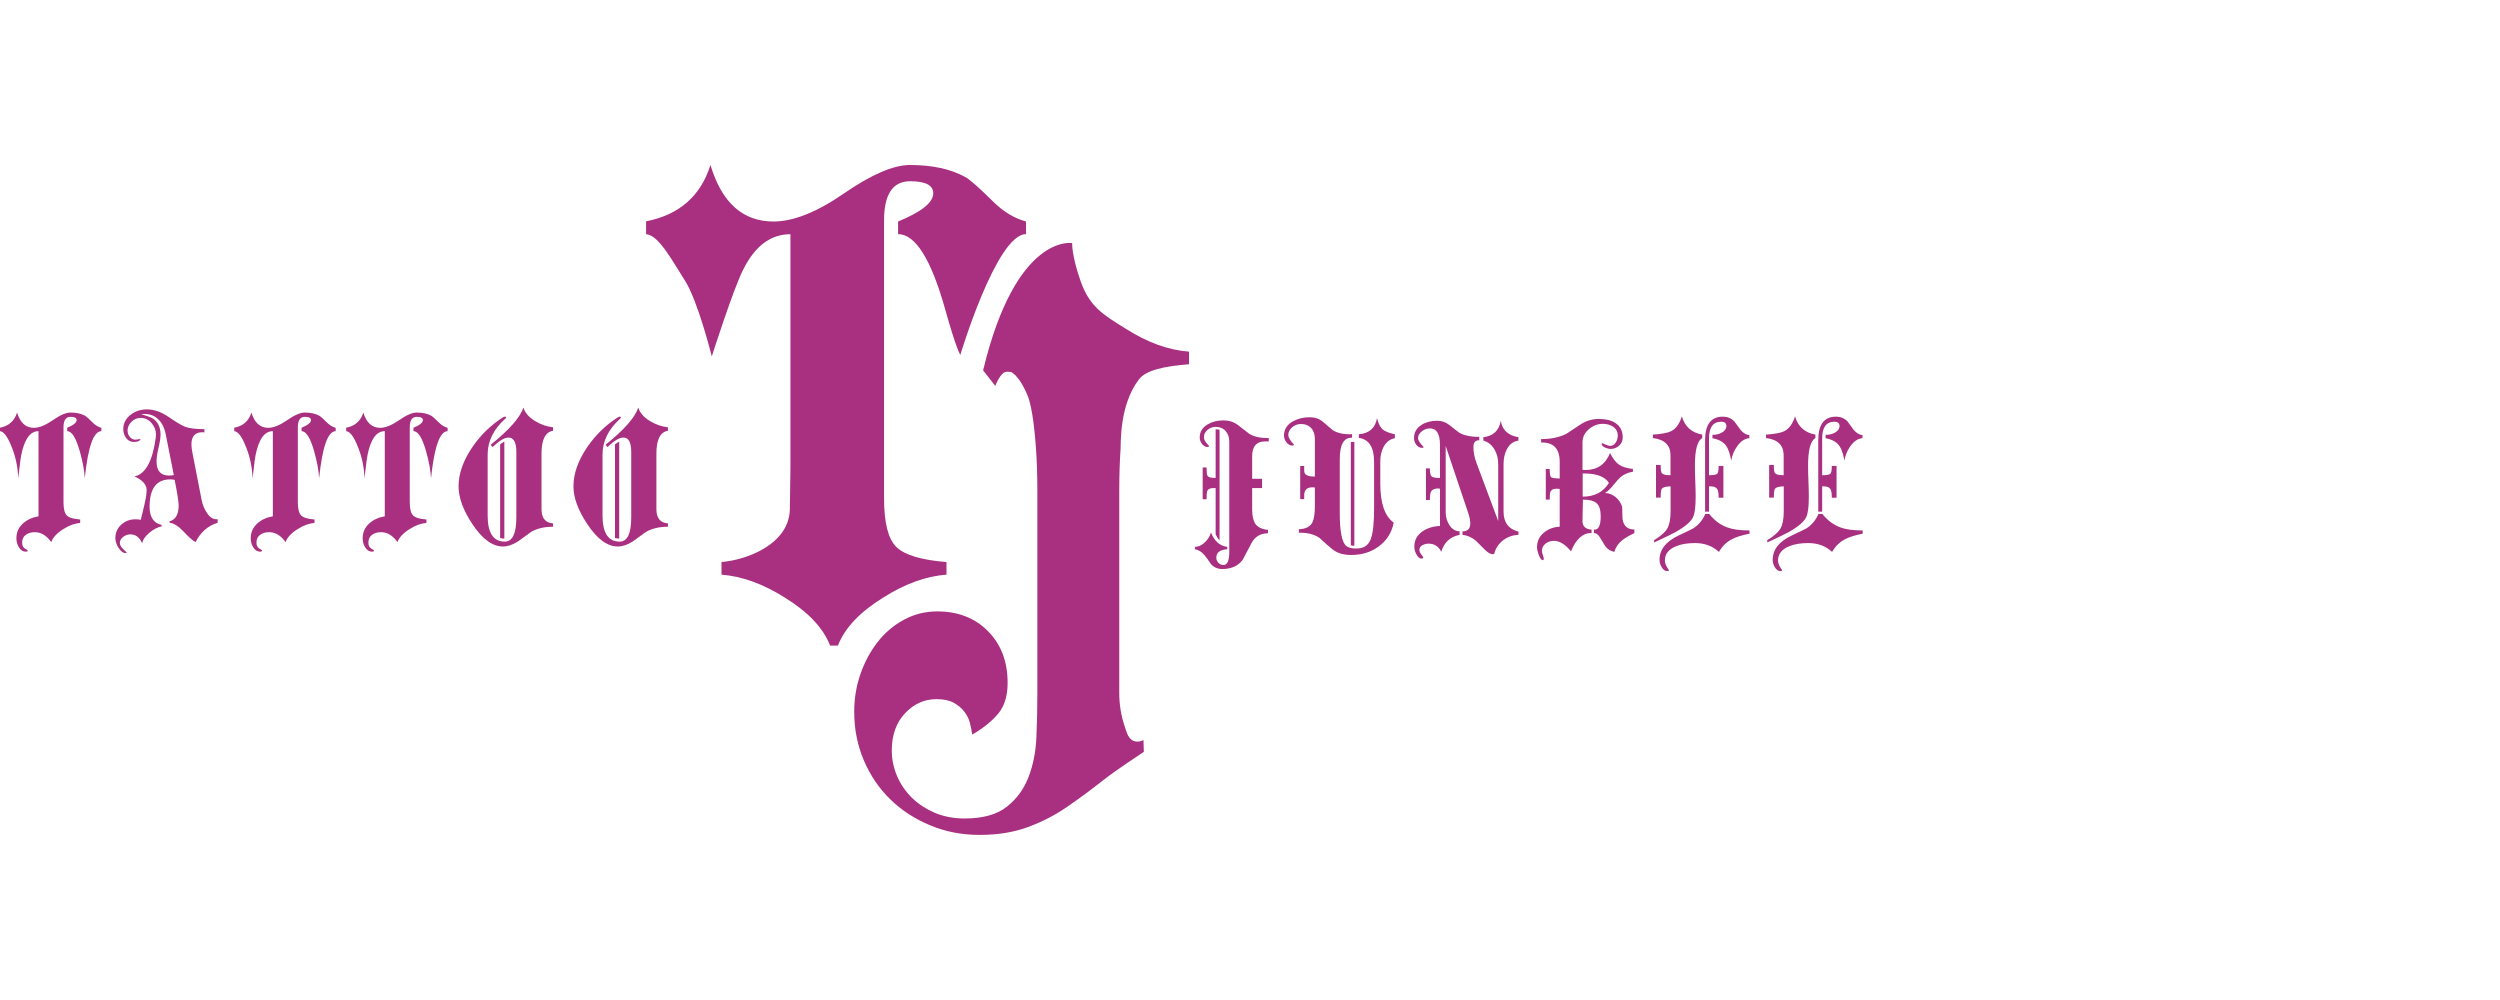
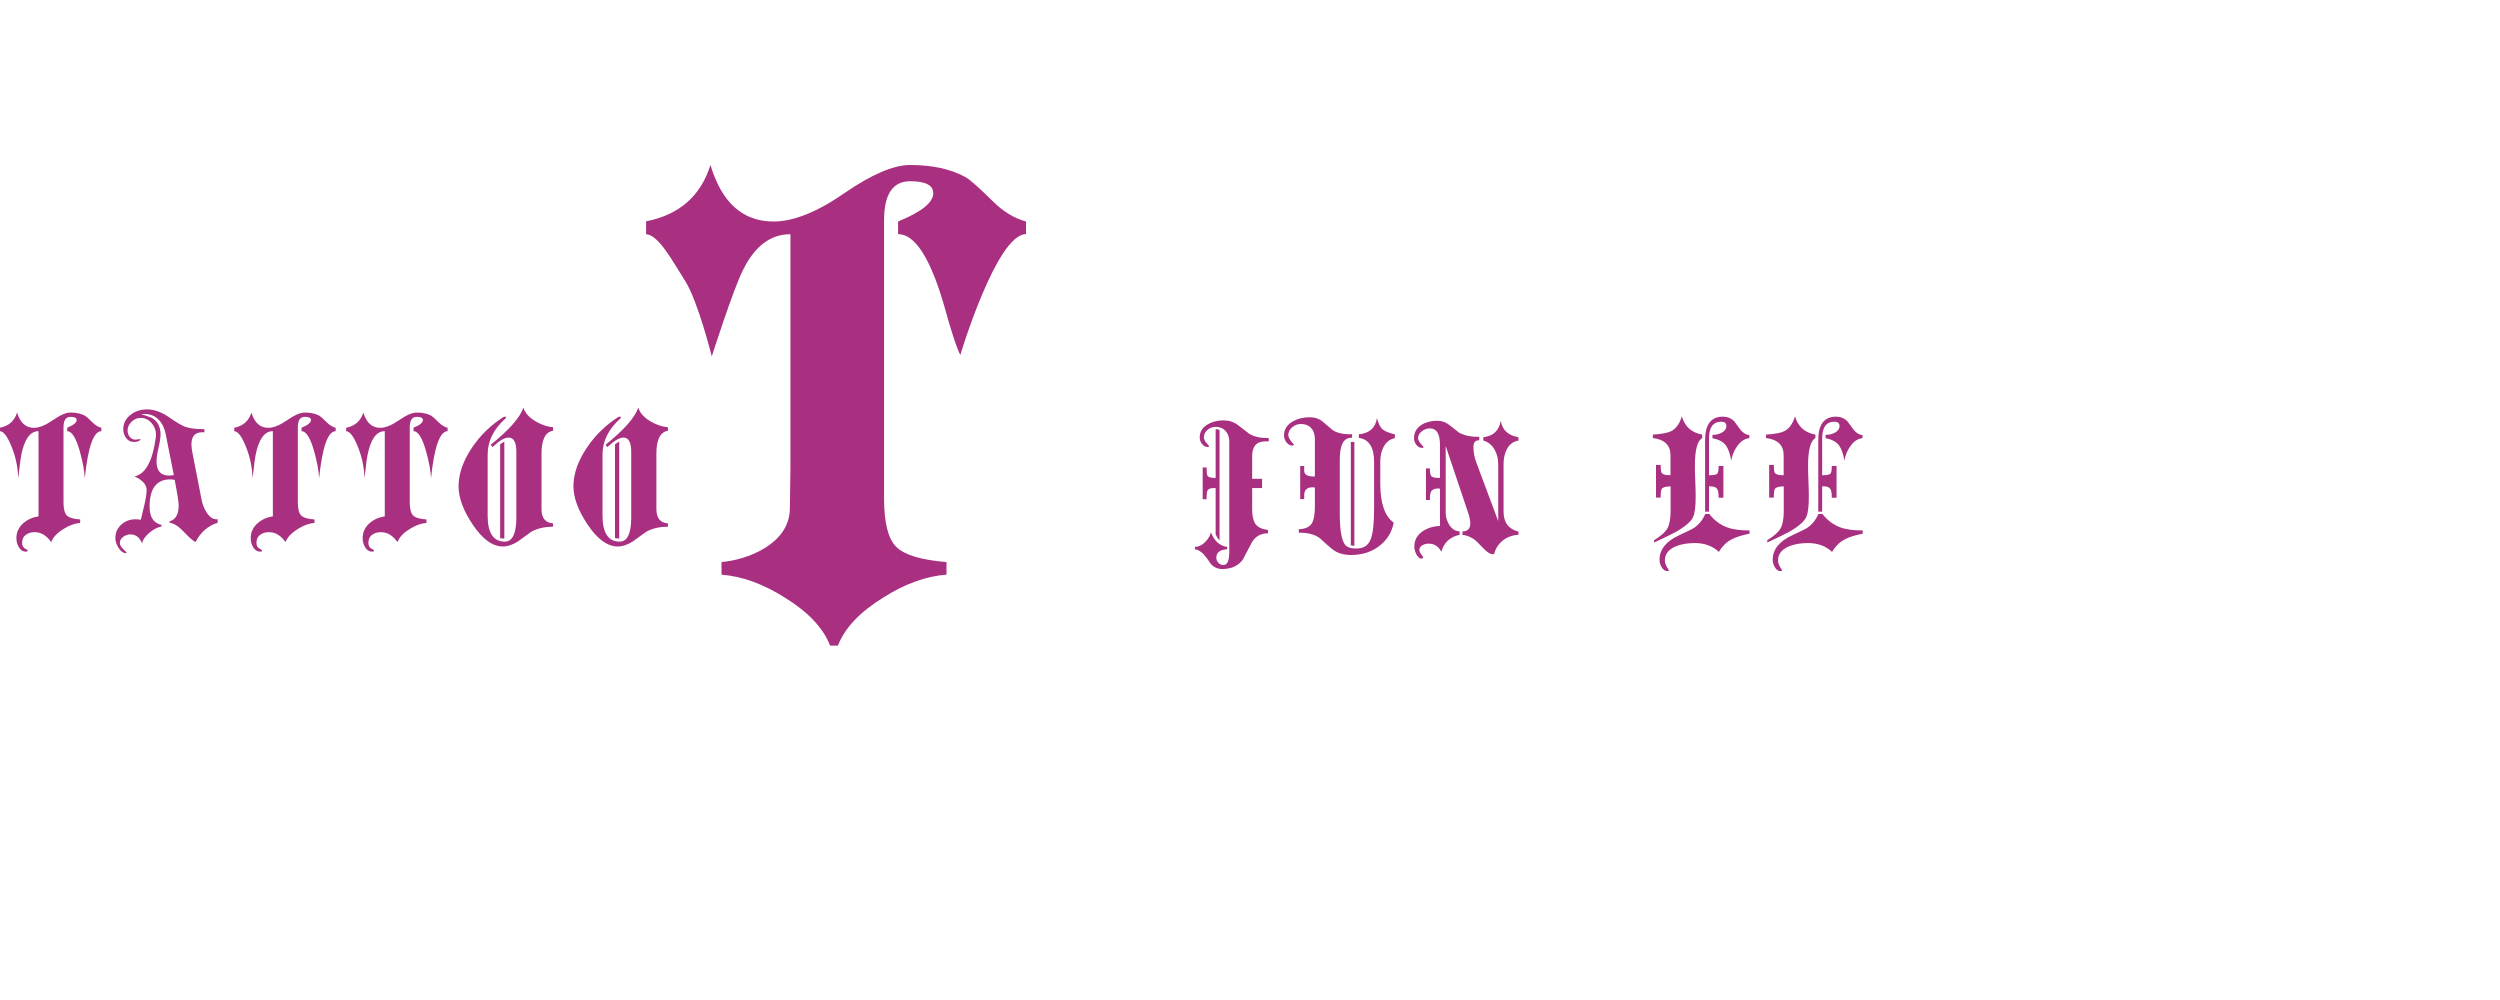
<svg xmlns="http://www.w3.org/2000/svg" width="1000" height="400" viewBox="0 0 1000 400" fill="none">
  <rect width="1000" height="400" fill="white" />
  <g clip-path="url(#clip0_701_2746)">
    <path d="M507.535 176.553H506.124C502.616 176.553 500.862 178.538 500.862 182.51V191.522H504.828V195.226H500.862V203.742C500.862 206.301 501.281 208.21 502.082 209.47C503.073 210.883 504.789 211.723 507.192 211.952V213.327C504.294 213.327 502.12 214.549 500.709 217.031C499.946 218.559 498.726 220.85 497.086 223.905C495.256 226.387 492.51 227.609 488.849 227.609C487.171 227.609 485.684 226.998 484.464 225.738C483.129 223.752 482.214 222.53 481.756 222.034C480.536 220.659 479.277 219.857 477.981 219.705V218.75C479.392 218.75 480.726 218.139 481.985 216.879C483.167 215.771 483.968 214.473 484.387 212.984C485.76 216.459 487.934 218.368 490.87 218.75V219.705C487.972 219.895 486.523 221.003 486.523 223.065C486.523 223.829 486.79 224.516 487.362 225.127C487.934 225.7 488.582 226.005 489.383 226.005C490.947 226.005 491.709 224.249 491.709 220.736V176.629C491.709 174.911 491.213 173.498 490.222 172.39C489.23 171.283 487.896 170.748 486.218 170.748C484.998 170.748 483.93 171.168 482.976 171.97C482.023 172.81 481.565 173.765 481.565 174.872C481.565 175.636 481.909 176.438 482.595 177.202C483.281 177.966 483.625 178.386 483.625 178.424C483.625 178.691 483.472 178.806 483.091 178.806C482.214 178.806 481.489 178.424 480.841 177.622C480.193 176.82 479.887 175.942 479.887 174.987C479.887 172.734 480.955 170.977 483.129 169.717C484.883 168.686 486.981 168.151 489.421 168.151C491.595 168.151 493.502 168.762 495.18 170.023C495.942 170.634 497.468 171.779 499.717 173.536C501.777 174.758 504.37 175.292 507.497 175.216V176.591L507.535 176.553ZM487.819 216.115C487.247 215.58 486.752 214.817 486.256 213.747V195.226H485.303C483.968 195.226 483.129 195.685 482.824 196.601C482.709 196.983 482.633 198.014 482.633 199.694H481.07V186.978H482.633C482.633 188.849 482.748 189.956 483.015 190.338C483.396 190.911 484.464 191.178 486.256 191.178V171.703C486.904 171.703 487.438 171.779 487.819 171.97V216.077V216.115Z" fill="#A92F81" />
    <path d="M558.025 175.255C556.004 175.598 554.479 176.782 553.411 178.806C552.534 180.448 552.114 182.396 552.114 184.687V193.432C552.114 201.299 553.907 206.492 557.491 209.051C556.691 213.098 554.631 216.306 551.39 218.636C548.339 220.889 544.678 221.996 540.445 221.996C537.28 221.996 534.725 221.194 532.818 219.59C531.484 218.521 529.844 217.07 527.899 215.237C525.763 213.71 522.98 213.022 519.547 213.098V211.686C522.369 211.609 524.2 210.616 525.039 208.783C525.649 207.447 525.954 205.27 525.954 202.215V194.998C525.725 194.959 525.42 194.921 525.001 194.921C522.789 194.921 521.683 195.99 521.683 198.091V199.656H520.081V186.405H521.683V188.353C521.683 189.919 523.094 190.682 525.954 190.606V175.675C525.954 173.804 525.458 172.314 524.467 171.245C523.475 170.138 522.102 169.603 520.31 169.603C519.014 169.603 517.87 170.061 516.84 170.939C515.81 171.818 515.314 172.849 515.314 174.033C515.314 174.949 516.077 176.209 517.564 177.851C517.564 178.119 517.374 178.233 517.031 178.233C516.077 178.233 515.276 177.813 514.59 176.935C513.904 176.057 513.598 175.178 513.598 174.224C513.598 171.818 514.781 169.908 517.107 168.572C519.09 167.464 521.34 166.892 523.857 166.892C525.954 166.892 527.746 167.503 529.157 168.725C530.034 169.45 531.331 170.596 533.123 172.085C534.992 173.269 537.547 173.804 540.827 173.689V175.102C537.547 174.911 535.907 177.813 535.907 183.732V205.27C535.907 212.64 536.784 216.994 538.5 218.368C539.378 219.056 540.598 219.399 542.199 219.399H542.657C545.06 219.399 546.814 218.483 547.843 216.612C548.568 215.352 549.064 213.366 549.331 210.578C549.559 208.287 549.636 205.843 549.636 203.208V184.725C549.636 178.921 547.615 175.751 543.534 175.14V173.727C547.805 173.307 550.208 171.13 550.78 167.235C551.352 169.45 552.115 170.939 553.03 171.741C553.945 172.543 555.623 173.193 557.949 173.727V175.14L558.025 175.255ZM541.78 218.292H541.246C540.979 218.292 540.674 218.216 540.331 218.101V176.782H541.742V218.292H541.78Z" fill="#A92F81" />
    <path d="M607.448 213.938C605.084 214.015 602.986 214.778 601.194 216.153C599.402 217.566 598.219 219.361 597.647 221.614C597.533 221.652 597.342 221.69 597.114 221.69C596.198 221.69 595.13 221.079 593.872 219.819L590.249 216.191C588.609 214.893 586.855 214.129 584.987 213.938V212.564C587.046 212.564 588.114 211.494 588.114 209.394C588.114 208.172 587.809 206.683 587.198 204.926L578.275 178.386V205.002C578.275 206.721 578.733 208.363 579.686 209.929C580.792 211.647 582.203 212.525 583.843 212.525V213.938C580.067 214.702 577.627 216.955 576.521 220.697C575.415 218.521 573.699 217.452 571.411 217.452C570.534 217.452 569.733 217.681 568.932 218.101C568.169 218.521 567.75 219.17 567.75 219.972C567.75 220.507 568.017 221.079 568.512 221.767C569.046 222.454 569.275 222.798 569.275 222.912C569.275 223.256 569.046 223.447 568.627 223.447C567.826 223.447 567.101 222.836 566.491 221.614C565.957 220.583 565.729 219.59 565.729 218.635C565.729 216.077 566.835 214.053 569.046 212.525C570.953 211.227 573.241 210.501 575.987 210.387V195.456C575.987 195.456 575.606 195.379 575.262 195.379C573.851 195.379 572.898 195.799 572.402 196.678C572.097 197.25 571.945 198.358 571.945 200H570.381V187.36H571.945C571.945 189.078 572.173 190.147 572.631 190.568C573.089 190.988 574.195 191.179 575.987 191.179V177.927C575.987 173.574 574.652 171.359 572.021 171.359C570.801 171.359 569.695 171.741 568.703 172.543C567.712 173.307 567.216 174.261 567.216 175.331C567.216 176.094 567.94 177.24 569.428 178.768C569.428 179.035 569.237 179.149 568.894 179.149C567.979 179.149 567.216 178.768 566.568 177.966C565.919 177.164 565.614 176.247 565.614 175.216C565.614 172.925 566.644 171.168 568.665 169.908C570.381 168.839 572.478 168.304 574.881 168.304C576.711 168.304 578.313 168.877 579.724 169.984C581.021 170.977 582.355 172.008 583.728 173.116C585.788 174.223 588.457 174.796 591.698 174.72V176.094C590.135 176.094 589.372 176.973 589.372 178.768C589.372 180.906 589.754 182.968 590.554 185.069L599.287 208.439V185.756C599.287 183.541 598.83 181.632 597.876 179.951C596.808 178.004 595.283 176.782 593.338 176.247V174.872C597.266 174.452 599.592 172.276 600.317 168.342C600.927 172.047 603.291 174.223 607.372 174.872V176.247C605.312 176.553 603.749 177.698 602.719 179.76C601.842 181.403 601.423 183.35 601.423 185.641V204.621C601.423 208.974 603.406 211.647 607.372 212.64V214.053L607.448 213.938Z" fill="#A92F81" />
-     <path d="M653.782 213.213C651.608 214.244 649.968 215.237 648.862 216.115C647.299 217.375 646.269 218.903 645.735 220.736C644.324 220.507 643.104 219.781 642.113 218.483L639.977 214.969C639.252 213.786 638.452 213.213 637.575 213.213V211.838C639.405 212.029 640.282 210.234 640.282 206.53C640.282 204.01 639.748 202.291 638.68 201.298C637.613 200.344 635.782 199.847 633.151 199.847C633.151 200.802 633.151 202.253 633.075 204.162C633.036 206.072 632.998 207.523 632.998 208.477C632.998 210.54 634.219 211.685 636.621 211.838V213.213C633.151 213.136 630.443 215.58 628.384 220.545C626.096 217.719 623.846 216.344 621.634 216.344C620.338 216.344 619.232 216.688 618.316 217.375C617.287 218.139 616.753 219.17 616.753 220.43C616.753 220.697 616.867 221.194 617.134 221.996C617.401 222.76 617.516 223.256 617.516 223.409C617.516 223.829 617.401 224.058 617.134 224.058C616.562 224.058 616.028 223.332 615.456 221.843C615.037 220.736 614.808 219.743 614.808 218.941C614.808 216.535 615.723 214.549 617.592 213.022C619.308 211.609 621.405 210.807 623.884 210.692V195.57L622.855 195.494C621.482 195.417 620.605 195.799 620.185 196.716C619.956 197.174 619.88 198.243 619.88 199.847H618.316V187.589H619.88C619.88 189.46 620.071 190.529 620.414 190.873C620.795 191.179 621.939 191.369 623.884 191.408V184.801C623.884 179.455 621.405 176.858 616.448 177.011V175.636C620.299 175.636 623.655 174.949 626.477 173.574C627.774 172.734 629.757 171.397 632.426 169.641C634.6 168.266 636.964 167.579 639.558 167.579C642.265 167.579 644.477 168.113 646.117 169.182C648.1 170.481 649.091 172.39 649.091 174.949C649.091 176.247 648.634 177.355 647.68 178.233C646.727 179.111 645.583 179.569 644.248 179.569C643.562 179.569 642.837 179.379 642.036 179.035C641.083 178.615 640.625 178.08 640.625 177.469L640.892 177.278C640.892 177.278 641.35 177.469 642.189 177.813C642.99 178.157 643.6 178.347 644.019 178.347C645.011 178.347 645.774 177.889 646.346 176.935C646.879 176.133 647.108 175.178 647.108 174.147C647.108 172.696 646.46 171.512 645.163 170.634C644.057 169.908 642.685 169.526 641.159 169.526C639.1 169.526 637.193 170.252 635.515 171.703C633.837 173.154 632.998 174.911 632.998 176.973V187.933C633.265 187.971 633.647 188.009 634.181 188.009C638.871 188.009 642.189 185.756 644.019 181.212C645.125 183.426 646.307 184.954 647.566 185.832C648.786 186.711 650.655 187.283 653.172 187.589V188.696C651.227 189.002 649.625 189.689 648.329 190.758C647.68 191.293 646.727 192.324 645.468 193.89C644.21 195.456 643.066 196.563 641.96 197.212C643.524 197.25 644.935 197.785 646.155 198.778C647.413 199.771 648.29 201.031 648.824 202.597C648.901 203.017 648.939 204.239 648.939 206.224C648.939 209.929 650.54 211.8 653.744 211.8V213.175L653.782 213.213ZM643.562 193.164C641.998 190.644 638.642 189.384 633.532 189.384H633.075V198.663C637.841 198.663 641.312 196.83 643.562 193.164Z" fill="#A92F81" />
    <path d="M680.934 175.216C678.951 176.247 677.959 179.952 677.959 186.329C677.959 187.704 677.997 189.766 678.112 192.515C678.226 195.227 678.264 197.289 678.264 198.702C678.264 202.482 677.959 205.117 677.311 206.645C676.548 208.516 674.222 210.54 670.37 212.755C669.074 213.48 666.175 214.893 661.637 216.994V216.077C664.307 214.435 666.099 212.869 666.938 211.38C667.777 209.891 668.235 207.599 668.235 204.544V194.539C666.328 194.577 665.184 194.921 664.726 195.494C664.421 195.876 664.269 197.06 664.269 199.045H662.4V185.985H664.269C664.269 187.704 664.421 188.773 664.65 189.155C665.108 189.766 666.099 190.071 667.663 190.071H668.197V182.128C668.197 178.08 665.832 175.789 661.142 175.216V173.842C664.688 173.613 667.129 173.154 668.463 172.467C670.446 171.436 671.857 169.45 672.735 166.548C673.955 170.672 676.662 173.078 680.895 173.842V175.216H680.934ZM699.734 213.48C696.607 214.129 694.281 214.855 692.755 215.695C690.582 216.803 688.866 218.521 687.569 220.774C685.052 218.406 681.849 217.223 677.997 217.223C675.023 217.223 672.468 217.643 670.37 218.521C667.434 219.743 665.947 221.614 665.947 224.173C665.947 224.975 666.214 225.853 666.747 226.77C667.281 227.686 667.548 228.106 667.548 228.068C667.548 228.335 667.358 228.45 666.976 228.45C666.023 228.45 665.26 227.915 664.65 226.846C664.078 225.891 663.811 224.937 663.811 223.944C663.811 219.781 666.442 216.497 671.667 214.091C674.985 212.526 676.891 211.609 677.387 211.304C679.446 209.967 681.048 208.058 682.116 205.575H683.679C685.739 208.172 688.141 209.967 690.887 210.96C693.137 211.8 696.111 212.182 699.81 212.182V213.557L699.734 213.48ZM699.734 175.255C697.865 175.446 696.226 176.515 694.815 178.577C693.632 180.219 692.87 182.09 692.488 184.229C692.031 181.517 691.306 179.532 690.429 178.271C689.323 176.744 687.493 175.751 684.976 175.293V173.918H685.243C686.463 173.918 687.607 173.651 688.675 173.078C689.933 172.391 690.544 171.474 690.544 170.367C690.544 169.259 689.857 168.686 688.522 168.686C685.243 168.686 683.603 170.901 683.603 175.369V190.11C685.395 190.071 686.501 189.88 686.883 189.499C687.264 189.117 687.455 188.086 687.455 186.367H689.361V199.084H687.455C687.455 197.48 687.302 196.41 686.997 195.838C686.577 194.959 685.662 194.539 684.251 194.539H683.603V204.659H682.039V176.057C682.039 169.794 684.404 166.662 689.171 166.662C690.925 166.662 692.45 167.273 693.709 168.534C694.586 169.717 695.425 170.863 696.226 171.97C697.408 173.307 698.552 173.994 699.734 173.994V175.369V175.255Z" fill="#A92F81" />
    <path d="M726.2 175.216C724.217 176.247 723.225 179.952 723.225 186.329C723.225 187.704 723.263 189.766 723.378 192.515C723.492 195.227 723.53 197.289 723.53 198.702C723.53 202.482 723.225 205.117 722.577 206.645C721.814 208.516 719.488 210.54 715.636 212.755C714.34 213.48 711.441 214.893 706.903 216.994V216.077C709.573 214.435 711.365 212.869 712.204 211.38C713.043 209.891 713.501 207.599 713.501 204.544V194.539C711.594 194.577 710.45 194.921 709.992 195.494C709.687 195.876 709.535 197.06 709.535 199.045H707.666V185.985H709.535C709.535 187.704 709.687 188.773 709.916 189.155C710.374 189.766 711.365 190.071 712.929 190.071H713.463V182.128C713.463 178.08 711.098 175.789 706.408 175.216V173.842C709.954 173.613 712.395 173.154 713.73 172.467C715.713 171.436 717.124 169.45 718.001 166.548C719.221 170.672 721.929 173.078 726.161 173.842V175.216H726.2ZM745 213.48C741.873 214.129 739.547 214.855 738.021 215.695C735.848 216.803 734.132 218.521 732.835 220.774C730.318 218.406 727.115 217.223 723.263 217.223C720.289 217.223 717.734 217.643 715.636 218.521C712.7 219.743 711.213 221.614 711.213 224.173C711.213 224.975 711.48 225.853 712.014 226.77C712.547 227.686 712.814 228.106 712.814 228.068C712.814 228.335 712.624 228.45 712.242 228.45C711.289 228.45 710.526 227.915 709.916 226.846C709.344 225.891 709.077 224.937 709.077 223.944C709.077 219.781 711.708 216.497 716.933 214.091C720.251 212.526 722.157 211.609 722.653 211.304C724.712 209.967 726.314 208.058 727.382 205.575H728.945C731.005 208.172 733.407 209.967 736.153 210.96C738.403 211.8 741.377 212.182 745.076 212.182V213.557L745 213.48ZM745 175.255C743.131 175.446 741.492 176.515 740.081 178.577C738.899 180.219 738.136 182.09 737.754 184.229C737.297 181.517 736.572 179.532 735.695 178.271C734.589 176.744 732.759 175.751 730.242 175.293V173.918H730.509C731.729 173.918 732.873 173.651 733.941 173.078C735.199 172.391 735.81 171.474 735.81 170.367C735.81 169.259 735.123 168.686 733.788 168.686C730.509 168.686 728.869 170.901 728.869 175.369V190.11C730.661 190.071 731.767 189.88 732.149 189.499C732.53 189.117 732.721 188.086 732.721 186.367H734.627V199.084H732.721C732.721 197.48 732.568 196.41 732.263 195.838C731.844 194.959 730.928 194.539 729.517 194.539H728.869V204.659H727.306V176.057C727.306 169.794 729.67 166.662 734.437 166.662C736.191 166.662 737.716 167.273 738.975 168.534C739.852 169.717 740.691 170.863 741.492 171.97C742.674 173.307 743.818 173.994 745 173.994V175.369V175.255Z" fill="#A92F81" />
    <path d="M40.575 172.467C37.41 172.467 35.198 178.768 33.902 191.331C33.787 188.429 33.139 184.878 31.957 180.639C30.432 175.178 28.754 172.467 26.885 172.467V171.092C29.402 170.061 30.66 169.03 30.66 168.037C30.66 167.159 29.821 166.738 28.182 166.738C26.313 166.738 25.398 168.151 25.398 170.939V200.916C25.398 203.551 25.855 205.308 26.733 206.186C27.61 207.064 29.402 207.599 32.071 207.79V209.165C29.86 209.356 27.61 210.158 25.322 211.647C22.805 213.213 21.203 214.931 20.478 216.84C18.61 214.206 16.436 212.869 13.881 212.869C12.394 212.869 11.212 213.251 10.258 213.976C9.305 214.702 8.847 215.733 8.847 217.108C8.847 218.33 9.343 219.17 10.335 219.628C10.868 219.895 11.097 220.086 11.097 220.201C11.097 220.506 10.868 220.659 10.373 220.659C9.152 220.659 8.199 220.048 7.474 218.788C6.864 217.757 6.559 216.573 6.559 215.275C6.559 212.907 7.474 210.921 9.267 209.318C10.907 207.866 12.966 206.912 15.406 206.53V172.467C13.271 172.467 11.593 173.727 10.335 176.285C9.305 178.309 8.58 180.982 8.123 184.343C7.932 185.909 7.665 188.238 7.284 191.408C7.169 186.558 6.102 181.899 4.119 177.469C2.708 174.223 1.297 172.543 -0.038 172.467V171.092C3.508 170.404 5.797 168.381 6.826 165.02C8.046 169.068 10.296 171.13 13.576 171.13C15.673 171.13 18.19 170.099 21.127 168.075C24.025 166.051 26.389 165.02 28.143 165.02C30.508 165.02 32.491 165.44 34.054 166.318C34.512 166.586 35.504 167.464 37.029 168.992C38.097 170.061 39.279 170.786 40.537 171.13V172.505L40.575 172.467Z" fill="#A92F81" />
    <path d="M87.023 209.127C83.172 210.311 80.236 212.869 78.214 216.841C77.223 216.383 75.545 214.893 73.219 212.411C71.312 210.425 69.52 209.318 67.842 209.089V208.516C70.244 207.867 71.465 205.767 71.465 202.139C71.465 200.764 70.931 197.365 69.863 191.943C69.291 191.828 68.719 191.752 68.109 191.752C62.579 191.752 59.833 195.418 59.833 202.712C59.833 206.836 61.435 209.242 64.638 209.967V210.54C63.037 210.884 61.435 211.724 59.833 213.022C58.079 214.511 57.088 215.924 56.859 217.376C55.867 214.97 54.304 213.748 52.206 213.748C51.139 213.748 50.147 214.091 49.27 214.741C48.393 215.428 47.935 216.23 47.935 217.185C47.935 217.948 48.393 218.788 49.308 219.667C50.224 220.545 50.681 221.003 50.681 221.08L50.414 221.271C49.308 221.271 48.279 220.545 47.363 219.056C46.524 217.719 46.143 216.421 46.143 215.237C46.143 213.06 46.944 211.266 48.507 209.853C50.071 208.44 51.978 207.714 54.19 207.714C54.914 207.714 55.639 207.79 56.325 207.905C56.668 206.607 57.126 204.659 57.736 202.024C58.346 199.389 58.651 197.403 58.651 196.029C58.651 193.852 57.05 192.057 53.808 190.568C58.232 189.613 61.054 184.42 62.312 174.987C62.35 174.644 62.389 174.262 62.389 173.804C62.389 172.085 61.778 170.558 60.596 169.183C59.414 167.846 57.965 167.159 56.211 167.159C54.876 167.159 53.656 167.655 52.626 168.686C51.596 169.718 51.024 170.863 51.024 172.162C51.024 173.193 51.329 174.071 51.94 174.796C52.55 175.522 53.312 175.866 54.19 175.866C54.342 175.866 54.647 175.828 55.105 175.751C55.524 175.675 55.791 175.637 55.867 175.637C56.058 175.637 56.172 175.675 56.249 175.751C55.867 176.439 54.952 176.782 53.541 176.782C52.283 176.782 51.291 176.286 50.49 175.255C49.728 174.224 49.308 173.04 49.308 171.665C49.308 169.297 50.338 167.35 52.359 165.822C54.19 164.448 56.325 163.76 58.766 163.76C61.588 163.76 64.448 164.753 67.384 166.739C70.587 168.954 72.799 170.252 74.058 170.71C75.812 171.36 78.405 171.665 81.761 171.665V172.963C81.761 172.963 81.341 172.887 80.998 172.887C78.062 172.887 76.575 174.491 76.575 177.737C76.575 178.615 76.689 179.723 76.956 181.059L80.655 200C80.998 201.833 81.685 203.513 82.714 205.079C83.973 207.027 85.422 207.905 87.062 207.676V209.051L87.023 209.127ZM69.52 189.995L66.278 173.651C65.744 170.978 64.677 168.916 63.037 167.464C61.397 166.013 59.338 165.402 56.821 165.631L56.554 165.708C57.011 165.822 57.698 166.052 58.613 166.357C59.49 166.663 60.139 166.892 60.596 167.083C62.999 168.381 64.219 170.634 64.219 173.88C64.219 175.064 63.952 176.859 63.38 179.264C62.846 181.517 62.617 183.274 62.617 184.572C62.617 188.353 64.295 190.224 67.613 190.224C68.223 190.224 68.871 190.148 69.558 190.033L69.52 189.995Z" fill="#A92F81" />
    <path d="M134.311 172.467C131.145 172.467 128.934 178.768 127.637 191.331C127.523 188.429 126.874 184.878 125.692 180.639C124.167 175.178 122.489 172.467 120.62 172.467V171.092C123.137 170.061 124.395 169.03 124.395 168.037C124.395 167.159 123.557 166.738 121.917 166.738C120.048 166.738 119.133 168.151 119.133 170.939V200.916C119.133 203.551 119.591 205.308 120.468 206.186C121.345 207.064 123.137 207.599 125.806 207.79V209.165C123.595 209.356 121.345 210.158 119.057 211.647C116.54 213.213 114.938 214.931 114.214 216.84C112.345 214.206 110.171 212.869 107.616 212.869C106.129 212.869 104.947 213.251 103.993 213.976C103.04 214.702 102.582 215.733 102.582 217.108C102.582 218.33 103.078 219.17 104.07 219.628C104.604 219.895 104.832 220.086 104.832 220.201C104.832 220.506 104.604 220.659 104.108 220.659C102.887 220.659 101.934 220.048 101.21 218.788C100.599 217.757 100.294 216.573 100.294 215.275C100.294 212.907 101.21 210.921 103.002 209.318C104.642 207.866 106.701 206.912 109.142 206.53V172.467C107.006 172.467 105.328 173.727 104.07 176.285C103.04 178.309 102.315 180.982 101.858 184.343C101.667 185.909 101.4 188.238 101.019 191.408C100.904 186.558 99.837 181.899 97.854 177.469C96.443 174.223 95.032 172.543 93.697 172.467V171.092C97.244 170.404 99.532 168.381 100.561 165.02C101.782 169.068 104.032 171.13 107.311 171.13C109.409 171.13 111.925 170.099 114.862 168.075C117.76 166.051 120.124 165.02 121.879 165.02C124.243 165.02 126.226 165.44 127.789 166.318C128.247 166.586 129.239 167.464 130.764 168.992C131.832 170.061 133.014 170.786 134.272 171.13V172.505L134.311 172.467Z" fill="#A92F81" />
    <path d="M179.081 172.467C175.916 172.467 173.704 178.768 172.407 191.331C172.293 188.429 171.644 184.878 170.462 180.639C168.937 175.178 167.259 172.467 165.39 172.467V171.092C167.907 170.061 169.166 169.03 169.166 168.037C169.166 167.159 168.327 166.738 166.687 166.738C164.818 166.738 163.903 168.151 163.903 170.939V200.916C163.903 203.551 164.361 205.308 165.238 206.186C166.115 207.064 167.907 207.599 170.577 207.79V209.165C168.365 209.356 166.115 210.158 163.827 211.647C161.31 213.213 159.708 214.931 158.984 216.84C157.115 214.206 154.941 212.869 152.386 212.869C150.899 212.869 149.717 213.251 148.764 213.976C147.81 214.702 147.353 215.733 147.353 217.108C147.353 218.33 147.848 219.17 148.84 219.628C149.374 219.895 149.603 220.086 149.603 220.201C149.603 220.506 149.374 220.659 148.878 220.659C147.658 220.659 146.704 220.048 145.98 218.788C145.37 217.757 145.065 216.573 145.065 215.275C145.065 212.907 145.98 210.921 147.772 209.318C149.412 207.866 151.471 206.912 153.912 206.53V172.467C151.776 172.467 150.098 173.727 148.84 176.285C147.81 178.309 147.086 180.982 146.628 184.343C146.437 185.909 146.17 188.238 145.789 191.408C145.675 186.558 144.607 181.899 142.624 177.469C141.213 174.223 139.802 172.543 138.467 172.467V171.092C142.014 170.404 144.302 168.381 145.332 165.02C146.552 169.068 148.802 171.13 152.081 171.13C154.179 171.13 156.696 170.099 159.632 168.075C162.53 166.051 164.895 165.02 166.649 165.02C169.013 165.02 170.996 165.44 172.56 166.318C173.017 166.586 174.009 167.464 175.534 168.992C176.602 170.061 177.784 170.786 179.043 171.13V172.505L179.081 172.467Z" fill="#A92F81" />
    <path d="M221.181 210.693C217.749 210.693 214.851 211.38 212.449 212.755C210.694 214.015 208.94 215.275 207.186 216.574C205.089 217.91 203.067 218.598 201.161 218.598C196.966 218.598 192.885 215.581 188.919 209.585C185.258 204.048 183.428 199.045 183.428 194.539C183.428 189.422 185.297 184.191 188.996 178.768C192.275 173.994 196.318 170.061 201.123 166.968C201.466 166.739 201.733 166.662 201.961 166.662C202.267 166.662 202.419 166.777 202.419 166.968C202.419 167.159 202.305 167.35 202.038 167.541C197.385 171.741 195.059 176.515 195.059 181.823V206.263C195.059 213.175 197.347 216.65 201.923 216.65C204.974 216.65 206.538 213.442 206.538 207.027V180.792C206.538 176.935 205.508 175.026 203.411 175.026C201.809 175.026 199.673 176.286 197.004 178.844L196.279 177.89C203.716 171.932 208.063 166.968 209.36 163.035C210.008 165.173 211.61 166.968 214.165 168.495C216.453 169.87 218.817 170.672 221.219 170.901V172.314C218.169 172.772 216.605 175.827 216.605 181.403V203.666C216.605 207.218 218.131 209.127 221.219 209.356V210.731L221.181 210.693ZM201.733 215.428C201.199 215.428 200.665 215.352 200.055 215.237V177.737C200.589 177.355 201.123 176.973 201.733 176.629V215.428Z" fill="#A92F81" />
    <path d="M267.134 210.693C263.702 210.693 260.803 211.38 258.401 212.755C256.647 214.015 254.892 215.275 253.138 216.574C251.041 217.91 249.02 218.598 247.113 218.598C242.918 218.598 238.838 215.581 234.872 209.585C231.211 204.048 229.38 199.045 229.38 194.539C229.38 189.422 231.249 184.191 234.948 178.768C238.228 173.994 242.27 170.061 247.075 166.968C247.418 166.739 247.685 166.662 247.914 166.662C248.219 166.662 248.371 166.777 248.371 166.968C248.371 167.159 248.257 167.35 247.99 167.541C243.338 171.741 241.011 176.515 241.011 181.823V206.263C241.011 213.175 243.3 216.65 247.876 216.65C250.926 216.65 252.49 213.442 252.49 207.027V180.792C252.49 176.935 251.46 175.026 249.363 175.026C247.761 175.026 245.626 176.286 242.956 178.844L242.232 177.89C249.668 171.932 254.015 166.968 255.312 163.035C255.96 165.173 257.562 166.968 260.117 168.495C262.405 169.87 264.769 170.672 267.172 170.901V172.314C264.121 172.772 262.558 175.827 262.558 181.403V203.666C262.558 207.218 264.083 209.127 267.172 209.356V210.731L267.134 210.693ZM247.685 215.428C247.151 215.428 246.617 215.352 246.007 215.237V177.737C246.541 177.355 247.075 176.973 247.685 176.629V215.428Z" fill="#A92F81" />
    <path d="M288.604 224.822V229.863C296.841 230.512 305.268 233.567 313.849 238.989C323.23 244.756 329.293 251.171 332.039 258.236H335.166C337.912 251.171 343.975 244.756 353.356 238.989C361.937 233.529 370.364 230.474 378.601 229.863V224.822C368.572 224.02 361.898 222.034 358.581 218.826C355.263 215.619 353.623 209.127 353.623 199.351V88.149C353.623 77.724 357.094 72.492 364.072 72.492C370.212 72.492 373.301 74.096 373.301 77.303C373.301 81.008 368.61 84.75 359.229 88.607V93.648C366.17 93.648 372.5 103.767 378.144 123.969C382.529 139.702 384.131 141.955 384.131 141.955C384.131 141.955 398.622 93.648 410.406 93.648V88.607C405.715 87.309 401.33 84.674 397.288 80.664C391.605 75.05 387.906 71.766 386.114 70.812C380.279 67.604 372.919 66 364.034 66C357.399 66 348.628 69.781 337.683 77.303C326.776 84.865 317.319 88.607 309.425 88.607C297.108 88.607 288.718 81.084 284.18 66C280.29 78.411 271.71 85.934 258.439 88.531V93.686C263.435 93.992 268.697 103.958 273.96 112.207C279.222 120.455 284.714 142.566 284.714 142.566C284.714 142.566 293.37 115.415 297.26 107.892C301.951 98.421 308.243 93.686 316.175 93.686V185.794C316.175 185.794 316.175 189.384 315.946 203.59C315.717 217.795 298.557 224.02 288.527 224.822" fill="#A92F81" />
-     <path d="M406.516 150.432C404.457 148.752 405.143 148.714 402.664 148.714C400.186 148.714 398.126 154.366 398.126 154.366L393.245 148.141C406.44 93.189 428.863 97.237 428.863 97.237C428.863 97.237 428.596 102.011 432.181 112.283C435.765 122.555 440.99 125.763 450.371 131.53C458.951 136.99 467.341 140.045 475.616 140.656V145.697C465.587 146.499 458.417 148.065 455.595 151.731C447.663 162.08 448.388 177.431 448.235 179.608C447.892 184.457 447.702 190.147 447.702 196.639V277.177C447.702 281.797 448.426 286.227 449.837 290.428C450.524 292.452 451.019 294.705 452.659 295.927C454.833 297.531 457.388 296.003 457.388 296.003L457.54 300.738C457.54 300.738 446.519 307.956 441.638 311.813C436.757 315.67 431.876 319.259 427.033 322.62C422.189 325.98 416.927 328.692 411.283 330.792C405.601 332.892 399.156 333.962 391.872 333.962C384.589 333.962 378.144 332.663 372.004 330.105C365.864 327.546 360.526 324.071 356.064 319.679C351.564 315.288 348.056 310.094 345.5 304.061C342.945 298.027 341.687 291.573 341.687 284.7C341.687 279.392 342.526 274.313 344.204 269.539C345.882 264.766 348.17 260.489 351.068 256.785C353.966 253.08 357.437 250.14 361.517 247.925C365.598 245.71 370.021 244.565 374.902 244.565C383.216 244.565 389.966 247.2 395.19 252.469C400.414 257.739 403.046 264.613 403.046 273.129C403.046 278.361 401.787 282.485 399.27 285.463C396.754 288.48 393.321 291.268 388.898 293.826C388.707 292.452 388.402 290.924 387.983 289.244C387.563 287.564 386.8 286.036 385.694 284.623C384.627 283.21 383.178 282.027 381.423 281.072C379.669 280.117 377.381 279.659 374.597 279.659C369.754 279.659 365.559 281.53 362.013 285.311C358.466 289.091 356.712 294.056 356.712 300.242C356.712 303.755 357.437 307.154 358.848 310.476C360.259 313.76 362.28 316.663 364.797 319.145C367.352 321.627 370.402 323.613 373.949 325.14C377.496 326.63 381.423 327.393 385.771 327.393C393.055 327.393 398.66 325.866 402.626 322.773C406.592 319.679 409.529 315.708 411.397 310.858C413.266 306.008 414.334 300.662 414.562 294.781C414.829 288.9 414.944 283.058 414.944 277.215V196.677C414.944 190.147 414.753 184.496 414.41 179.646C414.067 174.796 413.151 163.225 410.978 158.07C408.575 152.304 406.402 150.432 406.402 150.432" fill="#A92F81" />
  </g>
  <defs>
    <clipPath id="clip0_701_2746">
      <rect width="745" height="268" fill="white" transform="translate(0 66)" />
    </clipPath>
  </defs>
</svg>